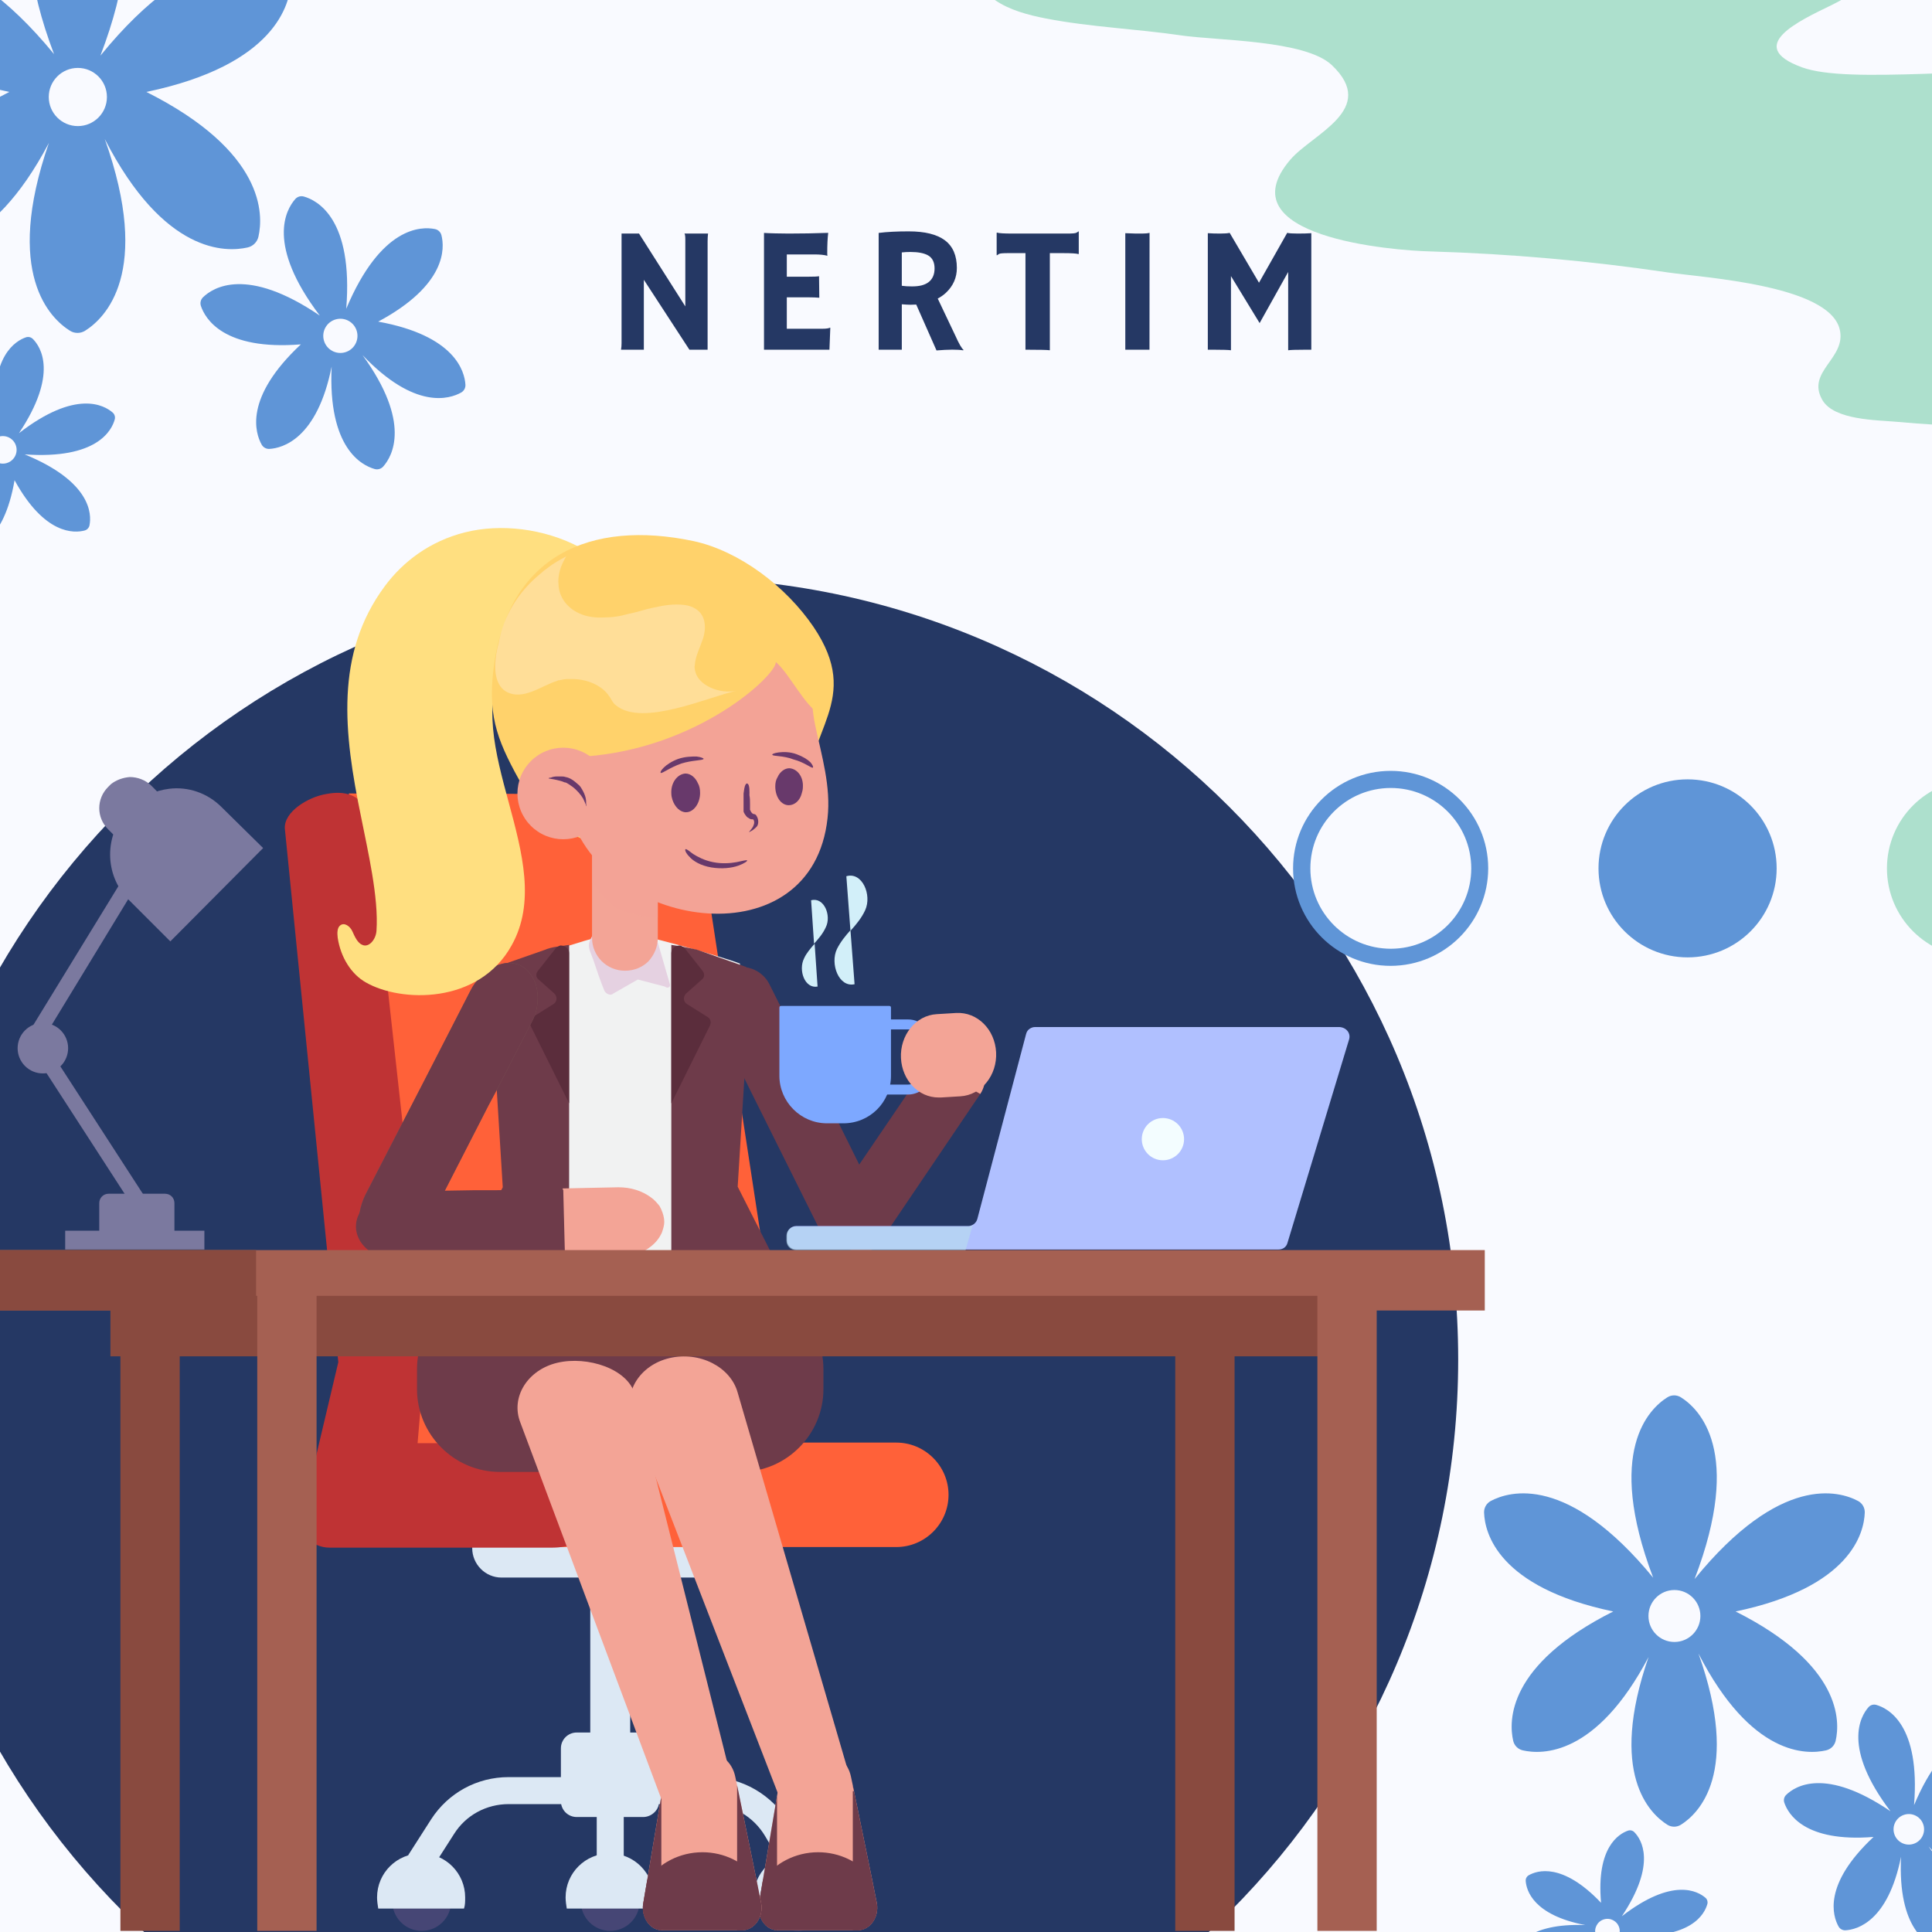
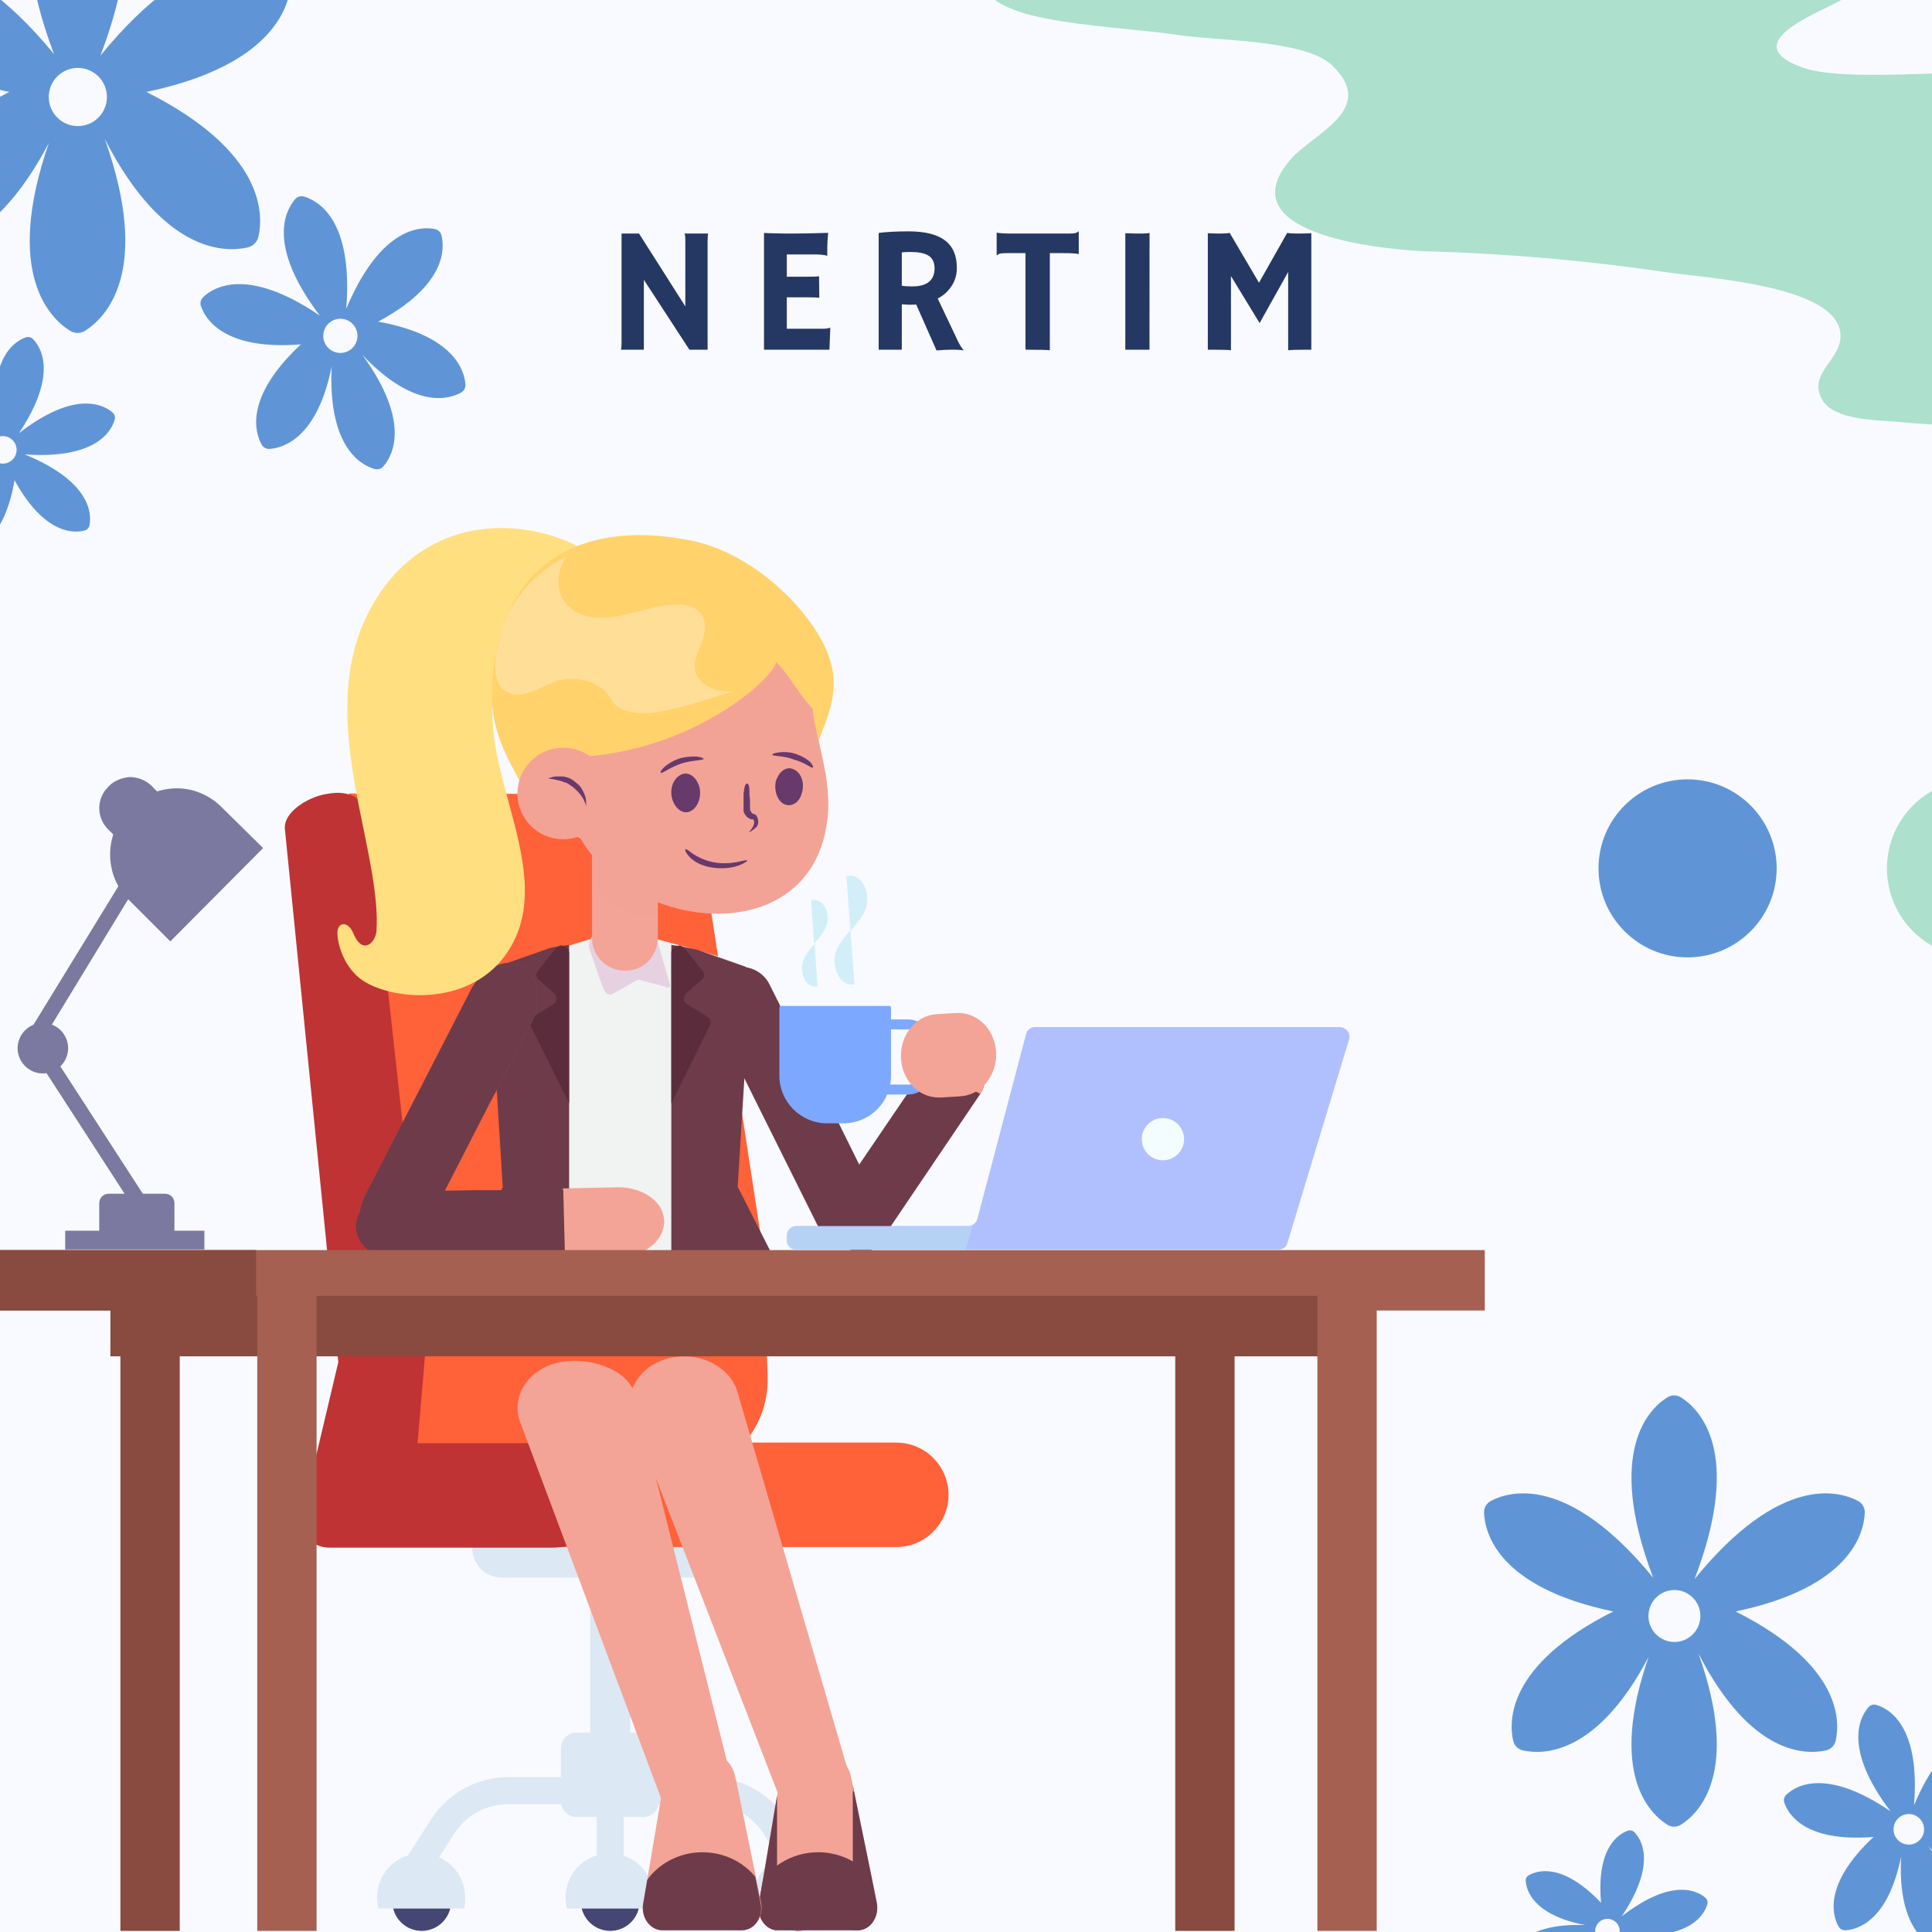
<svg xmlns="http://www.w3.org/2000/svg" width="1080" viewBox="0 0 810 810" height="1080" preserveAspectRatio="xMidYMid meet">
  <defs>
    <g />
    <clipPath id="43053e42a5">
-       <path d="M 0 242.25 L 611.352 242.25 L 611.352 810 L 0 810 Z M 0 242.25 " clip-rule="nonzero" />
-     </clipPath>
+       </clipPath>
    <clipPath id="da10d0a8d9">
      <path d="M 164 784 L 190 784 L 190 809.895 L 164 809.895 Z M 164 784 " clip-rule="nonzero" />
    </clipPath>
    <clipPath id="cfd8e65774">
      <path d="M 322 784 L 347 784 L 347 809.895 L 322 809.895 Z M 322 784 " clip-rule="nonzero" />
    </clipPath>
    <clipPath id="4d52016726">
      <path d="M 243 784 L 269 784 L 269 809.895 L 243 809.895 Z M 243 784 " clip-rule="nonzero" />
    </clipPath>
    <clipPath id="c8237ca276">
      <path d="M 318 734 L 368 734 L 368 809.895 L 318 809.895 Z M 318 734 " clip-rule="nonzero" />
    </clipPath>
    <clipPath id="2a83581175">
      <path d="M 317 776 L 368 776 L 368 809.895 L 317 809.895 Z M 317 776 " clip-rule="nonzero" />
    </clipPath>
    <clipPath id="00e48e330b">
      <path d="M 318 752 L 326 752 L 326 809.895 L 318 809.895 Z M 318 752 " clip-rule="nonzero" />
    </clipPath>
    <clipPath id="082502fe91">
      <path d="M 357 748 L 368 748 L 368 809.895 L 357 809.895 Z M 357 748 " clip-rule="nonzero" />
    </clipPath>
    <clipPath id="0bfcb8d19a">
      <path d="M 269 734 L 320 734 L 320 809.895 L 269 809.895 Z M 269 734 " clip-rule="nonzero" />
    </clipPath>
    <clipPath id="66f32c09f4">
      <path d="M 269 776 L 320 776 L 320 809.895 L 269 809.895 Z M 269 776 " clip-rule="nonzero" />
    </clipPath>
    <clipPath id="0d52234a70">
      <path d="M 269 752 L 278 752 L 278 809.895 L 269 809.895 Z M 269 752 " clip-rule="nonzero" />
    </clipPath>
    <clipPath id="cb4de362cf">
      <path d="M 309 748 L 320 748 L 320 809.895 L 309 809.895 Z M 309 748 " clip-rule="nonzero" />
    </clipPath>
    <clipPath id="b71ec45f8d">
      <path d="M 50 529 L 76 529 L 76 809.895 L 50 809.895 Z M 50 529 " clip-rule="nonzero" />
    </clipPath>
    <clipPath id="180e254218">
      <path d="M 492 529 L 518 529 L 518 809.895 L 492 809.895 Z M 492 529 " clip-rule="nonzero" />
    </clipPath>
    <clipPath id="d9afd499dc">
      <path d="M 0 524 L 622.5 524 L 622.5 550 L 0 550 Z M 0 524 " clip-rule="nonzero" />
    </clipPath>
    <clipPath id="c17800f600">
      <path d="M 552 529 L 578 529 L 578 809.895 L 552 809.895 Z M 552 529 " clip-rule="nonzero" />
    </clipPath>
    <clipPath id="ba3434ca13">
      <path d="M 107 529 L 133 529 L 133 809.895 L 107 809.895 Z M 107 529 " clip-rule="nonzero" />
    </clipPath>
    <clipPath id="102e5decc3">
      <path d="M 622.156 585 L 782 585 L 782 766 L 622.156 766 Z M 622.156 585 " clip-rule="nonzero" />
    </clipPath>
    <clipPath id="679f090626">
      <path d="M 84 82 L 195.203 82 L 195.203 197 L 84 197 Z M 84 82 " clip-rule="nonzero" />
    </clipPath>
    <clipPath id="36228aca7e">
-       <path d="M 542.129 323.191 L 624 323.191 L 624 404.941 L 542.129 404.941 Z M 542.129 323.191 " clip-rule="nonzero" />
-     </clipPath>
+       </clipPath>
  </defs>
  <rect x="-81" width="972" fill="#ffffff" y="-81" height="972" fill-opacity="1" />
  <rect x="-81" width="972" fill="#ffffff" y="-81" height="972" fill-opacity="1" />
  <rect x="-81" width="972" fill="#f9faff" y="-81" height="972" fill-opacity="1" />
  <g clip-path="url(#43053e42a5)">
    <path fill="#253864" d="M 283.602 242.25 C 102.59 242.25 -44.148 388.988 -44.148 570 C -44.148 751.012 102.59 897.75 283.602 897.75 C 464.613 897.75 611.352 751.012 611.352 570 C 611.352 388.988 464.613 242.25 283.602 242.25 " fill-opacity="1" fill-rule="nonzero" />
  </g>
  <path fill="#dce8f4" d="M 255.844 756.137 C 251.414 756.137 247.473 752.445 247.473 747.77 L 247.473 599.395 C 247.473 594.969 251.168 591.031 255.844 591.031 C 260.277 591.031 264.219 594.723 264.219 599.395 L 264.219 748.016 C 263.973 752.445 260.277 756.137 255.844 756.137 Z M 255.844 756.137 " fill-opacity="1" fill-rule="nonzero" />
  <path fill="#dce8f4" d="M 301.152 661.402 L 210.289 661.402 C 203.395 661.402 197.98 655.742 197.98 649.102 C 197.98 642.211 203.641 636.797 210.289 636.797 L 301.152 636.797 C 308.047 636.797 313.465 642.457 313.465 649.102 C 313.465 655.742 308.047 661.402 301.152 661.402 Z M 301.152 661.402 " fill-opacity="1" fill-rule="nonzero" />
  <path fill="#dce8f4" d="M 269.637 761.797 L 241.809 761.797 C 238.117 761.797 235.16 758.844 235.16 755.152 L 235.16 733.008 C 235.16 729.316 238.117 726.363 241.809 726.363 L 269.637 726.363 C 273.328 726.363 276.285 729.316 276.285 733.008 L 276.285 755.152 C 276.531 758.598 273.328 761.797 269.637 761.797 Z M 269.637 761.797 " fill-opacity="1" fill-rule="nonzero" />
  <g clip-path="url(#da10d0a8d9)">
    <path fill="#464675" d="M 189.113 797.227 C 189.113 798.035 189.035 798.836 188.879 799.629 C 188.719 800.422 188.484 801.188 188.176 801.938 C 187.867 802.684 187.488 803.391 187.039 804.062 C 186.59 804.734 186.078 805.355 185.508 805.926 C 184.938 806.5 184.312 807.008 183.641 807.457 C 182.969 807.906 182.262 808.285 181.512 808.594 C 180.766 808.902 179.996 809.137 179.203 809.293 C 178.41 809.453 177.609 809.531 176.801 809.531 C 175.992 809.531 175.191 809.453 174.398 809.293 C 173.605 809.137 172.836 808.902 172.09 808.594 C 171.344 808.285 170.633 807.906 169.961 807.457 C 169.289 807.008 168.668 806.5 168.098 805.926 C 167.523 805.355 167.016 804.734 166.566 804.062 C 166.117 803.391 165.734 802.684 165.426 801.938 C 165.117 801.188 164.883 800.422 164.727 799.629 C 164.57 798.836 164.488 798.035 164.488 797.227 C 164.488 796.418 164.57 795.621 164.727 794.828 C 164.883 794.035 165.117 793.266 165.426 792.52 C 165.734 791.773 166.117 791.062 166.566 790.391 C 167.016 789.723 167.523 789.098 168.098 788.527 C 168.668 787.957 169.289 787.445 169.961 786.996 C 170.633 786.551 171.344 786.172 172.09 785.859 C 172.836 785.551 173.605 785.32 174.398 785.16 C 175.191 785.004 175.992 784.926 176.801 784.926 C 177.609 784.926 178.41 785.004 179.203 785.16 C 179.996 785.32 180.766 785.551 181.512 785.859 C 182.262 786.172 182.969 786.551 183.641 786.996 C 184.312 787.445 184.938 787.957 185.508 788.527 C 186.078 789.098 186.59 789.723 187.039 790.391 C 187.488 791.062 187.867 791.773 188.176 792.52 C 188.484 793.266 188.719 794.035 188.879 794.828 C 189.035 795.621 189.113 796.418 189.113 797.227 Z M 189.113 797.227 " fill-opacity="1" fill-rule="nonzero" />
  </g>
  <path fill="#dce8f4" d="M 194.531 800.18 C 195.023 798.703 195.023 797.227 195.023 795.504 C 195.023 785.418 186.898 777.051 176.555 777.051 C 166.461 777.051 158.086 785.172 158.086 795.504 C 158.086 796.98 158.332 798.703 158.578 800.18 Z M 194.531 800.18 " fill-opacity="1" fill-rule="nonzero" />
  <g clip-path="url(#cfd8e65774)">
    <path fill="#464675" d="M 346.953 797.227 C 346.953 798.035 346.875 798.836 346.719 799.629 C 346.562 800.422 346.328 801.188 346.02 801.938 C 345.707 802.684 345.328 803.391 344.879 804.062 C 344.43 804.734 343.922 805.355 343.348 805.926 C 342.777 806.5 342.156 807.008 341.484 807.457 C 340.812 807.906 340.102 808.285 339.355 808.594 C 338.609 808.902 337.836 809.137 337.043 809.293 C 336.25 809.453 335.453 809.531 334.645 809.531 C 333.836 809.531 333.035 809.453 332.242 809.293 C 331.449 809.137 330.68 808.902 329.93 808.594 C 329.184 808.285 328.477 807.906 327.801 807.457 C 327.129 807.008 326.508 806.5 325.938 805.926 C 325.367 805.355 324.855 804.734 324.406 804.062 C 323.957 803.391 323.578 802.684 323.27 801.938 C 322.957 801.188 322.727 800.422 322.566 799.629 C 322.41 798.836 322.332 798.035 322.332 797.227 C 322.332 796.418 322.41 795.621 322.566 794.828 C 322.727 794.035 322.957 793.266 323.27 792.52 C 323.578 791.773 323.957 791.062 324.406 790.391 C 324.855 789.723 325.367 789.098 325.938 788.527 C 326.508 787.957 327.129 787.445 327.801 786.996 C 328.477 786.551 329.184 786.172 329.93 785.859 C 330.68 785.551 331.449 785.32 332.242 785.16 C 333.035 785.004 333.836 784.926 334.645 784.926 C 335.453 784.926 336.25 785.004 337.043 785.16 C 337.836 785.32 338.609 785.551 339.355 785.859 C 340.102 786.172 340.812 786.551 341.484 786.996 C 342.156 787.445 342.777 787.957 343.348 788.527 C 343.922 789.098 344.43 789.723 344.879 790.391 C 345.328 791.062 345.707 791.773 346.02 792.52 C 346.328 793.266 346.562 794.035 346.719 794.828 C 346.875 795.621 346.953 796.418 346.953 797.227 Z M 346.953 797.227 " fill-opacity="1" fill-rule="nonzero" />
  </g>
  <path fill="#dce8f4" d="M 352.371 800.18 C 352.863 798.703 352.863 797.227 352.863 795.504 C 352.863 785.418 344.738 777.051 334.398 777.051 C 324.301 777.051 315.93 785.172 315.93 795.504 C 315.93 796.98 316.176 798.703 316.422 800.18 Z M 352.371 800.18 " fill-opacity="1" fill-rule="nonzero" />
  <g clip-path="url(#4d52016726)">
    <path fill="#464675" d="M 268.156 797.227 C 268.156 798.035 268.078 798.836 267.922 799.629 C 267.762 800.422 267.531 801.188 267.219 801.938 C 266.91 802.684 266.531 803.391 266.082 804.062 C 265.633 804.734 265.125 805.355 264.551 805.926 C 263.98 806.5 263.359 807.008 262.688 807.457 C 262.012 807.906 261.305 808.285 260.559 808.594 C 259.809 808.902 259.039 809.137 258.246 809.293 C 257.453 809.453 256.652 809.531 255.844 809.531 C 255.035 809.531 254.238 809.453 253.445 809.293 C 252.652 809.137 251.879 808.902 251.133 808.594 C 250.387 808.285 249.676 807.906 249.004 807.457 C 248.332 807.008 247.711 806.5 247.141 805.926 C 246.566 805.355 246.059 804.734 245.609 804.062 C 245.16 803.391 244.781 802.684 244.469 801.938 C 244.16 801.188 243.926 800.422 243.77 799.629 C 243.613 798.836 243.535 798.035 243.535 797.227 C 243.535 796.418 243.613 795.621 243.77 794.828 C 243.926 794.035 244.16 793.266 244.469 792.52 C 244.781 791.773 245.16 791.062 245.609 790.391 C 246.059 789.723 246.566 789.098 247.141 788.527 C 247.711 787.957 248.332 787.445 249.004 786.996 C 249.676 786.551 250.387 786.172 251.133 785.859 C 251.879 785.551 252.652 785.32 253.445 785.16 C 254.238 785.004 255.035 784.926 255.844 784.926 C 256.652 784.926 257.453 785.004 258.246 785.16 C 259.039 785.32 259.809 785.551 260.559 785.859 C 261.305 786.172 262.012 786.551 262.688 786.996 C 263.359 787.445 263.98 787.957 264.551 788.527 C 265.125 789.098 265.633 789.723 266.082 790.391 C 266.531 791.062 266.91 791.773 267.219 792.52 C 267.531 793.266 267.762 794.035 267.922 794.828 C 268.078 795.621 268.156 796.418 268.156 797.227 Z M 268.156 797.227 " fill-opacity="1" fill-rule="nonzero" />
  </g>
  <path fill="#dce8f4" d="M 273.574 800.18 C 274.066 798.703 274.066 797.227 274.066 795.504 C 274.066 785.418 265.941 777.051 255.598 777.051 C 245.504 777.051 237.133 785.172 237.133 795.504 C 237.133 796.98 237.379 798.703 237.625 800.18 Z M 273.574 800.18 " fill-opacity="1" fill-rule="nonzero" />
  <path fill="#dce8f4" d="M 330.703 786.648 L 320.852 769.914 C 315.93 761.551 307.062 756.383 297.461 756.383 L 213.246 756.383 C 203.887 756.383 195.27 761.059 190.344 768.93 L 180.742 783.941 L 171.137 777.789 L 180.742 762.781 C 187.883 751.707 199.949 745.062 213.246 745.062 L 297.461 745.062 C 311.004 745.062 323.809 752.445 330.703 764.254 L 340.555 780.988 Z M 330.703 786.648 " fill-opacity="1" fill-rule="nonzero" />
  <path fill="#dce8f4" d="M 250.184 750.723 L 261.508 750.723 L 261.508 785.664 L 250.184 785.664 Z M 250.184 750.723 " fill-opacity="1" fill-rule="nonzero" />
  <path fill="#ff6139" d="M 146.27 332.668 L 255.598 332.914 C 275.297 332.914 292.043 346.938 295.738 366.379 L 319.375 520.902 C 319.867 522.871 319.867 524.84 320.113 527.055 L 321.84 577.004 C 322.578 599.887 304.602 618.836 281.699 619.328 L 164.488 621.789 L 146.023 339.559 Z M 146.27 332.668 " fill-opacity="1" fill-rule="nonzero" />
  <path fill="#ff6139" d="M 375.766 648.609 L 208.566 648.609 L 208.566 604.809 L 375.766 604.809 C 387.832 604.809 397.68 614.652 397.68 626.707 C 397.68 638.766 387.832 648.609 375.766 648.609 Z M 375.766 648.609 " fill-opacity="1" fill-rule="nonzero" />
  <path fill="#bf3334" d="M 119.426 347.43 L 141.836 571.098 L 126.57 635.566 C 124.844 642.457 130.508 648.855 138.141 648.855 L 231.715 648.855 C 245.012 648.855 255.598 639.012 255.598 626.953 C 255.598 614.898 245.012 605.055 231.715 605.055 L 175.078 605.055 L 178.773 561.258 L 154.887 344.973 C 152.918 330.207 140.605 332.176 136.664 332.914 C 129.277 334.145 118.934 340.297 119.426 347.43 Z M 119.426 347.43 " fill-opacity="1" fill-rule="nonzero" />
  <g clip-path="url(#c8237ca276)">
    <path fill="#f3a496" d="M 359.512 809.285 L 326.27 809.285 C 326.023 809.285 326.023 809.285 325.777 809.285 C 320.852 809.039 317.406 803.871 318.145 798.211 L 319.867 788.125 L 325.777 752.938 L 327.008 746.047 C 327.996 740.141 332.426 735.711 337.844 735.223 L 344.738 734.73 C 350.402 734.484 355.574 738.664 356.805 745.062 L 357.543 748.508 L 365.422 786.895 L 367.641 797.965 C 368.625 803.625 364.93 809.285 359.512 809.285 Z M 359.512 809.285 " fill-opacity="1" fill-rule="nonzero" />
  </g>
  <g clip-path="url(#2a83581175)">
    <path fill="#6e3b4a" d="M 359.512 809.285 L 326.27 809.285 C 321.102 809.285 317.16 803.871 318.145 798.211 L 319.867 788.125 C 324.793 781.234 333.41 776.559 343.016 776.559 C 352.125 776.559 360.254 780.742 365.176 786.895 L 367.395 797.965 C 368.625 803.625 364.93 809.285 359.512 809.285 Z M 359.512 809.285 " fill-opacity="1" fill-rule="nonzero" />
  </g>
  <g clip-path="url(#00e48e330b)">
    <path fill="#6e3b4a" d="M 325.777 752.938 L 325.777 809.285 C 320.852 809.039 317.406 803.871 318.145 798.211 L 319.867 788.125 Z M 325.777 752.938 " fill-opacity="1" fill-rule="nonzero" />
  </g>
  <g clip-path="url(#082502fe91)">
    <path fill="#6e3b4a" d="M 359.512 809.285 L 357.543 809.285 L 357.543 748.508 L 365.422 786.895 L 367.641 797.965 C 368.625 803.625 364.93 809.285 359.512 809.285 Z M 359.512 809.285 " fill-opacity="1" fill-rule="nonzero" />
  </g>
  <g clip-path="url(#0bfcb8d19a)">
    <path fill="#f3a496" d="M 311.004 809.285 L 277.762 809.285 C 277.516 809.285 277.516 809.285 277.27 809.285 C 272.344 809.039 268.895 803.871 269.637 798.211 L 271.359 788.125 L 277.27 752.938 L 278.5 746.047 C 279.484 740.141 283.918 735.711 289.336 735.223 L 296.23 734.73 C 301.895 734.484 307.062 738.664 308.297 745.062 L 309.035 748.508 L 316.914 786.895 L 319.129 797.965 C 320.113 803.625 316.422 809.285 311.004 809.285 Z M 311.004 809.285 " fill-opacity="1" fill-rule="nonzero" />
  </g>
  <g clip-path="url(#66f32c09f4)">
    <path fill="#6e3b4a" d="M 311.004 809.285 L 277.762 809.285 C 272.59 809.285 268.648 803.871 269.637 798.211 L 271.359 788.125 C 276.285 781.234 284.902 776.559 294.504 776.559 C 303.617 776.559 311.742 780.742 316.668 786.895 L 318.883 797.965 C 320.113 803.625 316.422 809.285 311.004 809.285 Z M 311.004 809.285 " fill-opacity="1" fill-rule="nonzero" />
  </g>
  <g clip-path="url(#0d52234a70)">
-     <path fill="#6e3b4a" d="M 277.27 752.938 L 277.27 809.285 C 272.344 809.039 268.895 803.871 269.637 798.211 L 271.359 788.125 Z M 277.27 752.938 " fill-opacity="1" fill-rule="nonzero" />
-   </g>
+     </g>
  <g clip-path="url(#cb4de362cf)">
-     <path fill="#6e3b4a" d="M 311.004 809.285 L 309.035 809.285 L 309.035 748.508 L 316.914 786.895 L 319.129 797.965 C 320.113 803.625 316.422 809.285 311.004 809.285 Z M 311.004 809.285 " fill-opacity="1" fill-rule="nonzero" />
-   </g>
+     </g>
  <path fill="#7b799f" d="M 61.809 512.293 L 12.312 435.766 L 12.805 435.027 L 60.328 357.52 L 63.039 359.242 L 16.004 435.766 L 64.516 510.57 Z M 61.809 512.293 " fill-opacity="1" fill-rule="nonzero" />
  <path fill="#7b799f" d="M 61.312 514.504 L 10.344 435.766 L 11.328 434.043 L 59.59 355.305 L 65.008 358.504 L 17.977 435.766 L 66.73 511.062 Z M 14.281 435.766 L 62.301 510.078 L 14.281 435.766 L 15.02 434.289 Z M 14.281 435.766 " fill-opacity="1" fill-rule="nonzero" />
  <path fill="#7b799f" d="M 79.535 359.242 C 79.043 359.98 78.551 360.965 77.812 361.457 L 77.32 361.949 C 72.395 366.871 64.516 366.871 59.59 361.949 L 45.309 347.676 C 40.383 342.758 40.383 334.883 45.309 329.961 L 45.801 329.469 C 46.047 329.223 46.293 328.977 46.539 328.73 C 48.758 327.008 51.465 326.023 54.418 325.777 C 57.621 325.777 61.066 327.008 63.531 329.469 L 77.812 343.988 C 79.781 345.957 80.766 348.168 81.262 350.629 C 81.754 353.582 81.262 356.535 79.535 359.242 Z M 79.535 359.242 " fill-opacity="1" fill-rule="nonzero" />
  <path fill="#7b799f" d="M 110.316 355.551 L 71.41 394.676 L 53.926 377.203 C 43.586 366.871 43.586 349.645 53.926 339.312 L 54.91 338.328 C 59.344 333.898 65.008 331.438 70.918 330.699 C 78.797 329.715 86.922 332.422 92.832 338.328 Z M 110.316 355.551 " fill-opacity="1" fill-rule="nonzero" />
  <path fill="#7b799f" d="M 73.133 517.703 L 41.613 517.703 L 41.613 504.418 C 41.613 502.203 43.34 500.48 45.555 500.48 L 69.195 500.48 C 71.41 500.48 73.133 502.203 73.133 504.418 Z M 73.133 517.703 " fill-opacity="1" fill-rule="nonzero" />
  <path fill="#7b799f" d="M 27.332 515.98 L 85.691 515.98 L 85.691 523.855 L 27.332 523.855 Z M 27.332 515.98 " fill-opacity="1" fill-rule="nonzero" />
  <path fill="#7b799f" d="M 28.562 439.457 C 28.562 440.152 28.496 440.84 28.359 441.523 C 28.227 442.203 28.023 442.863 27.758 443.508 C 27.492 444.148 27.164 444.758 26.781 445.336 C 26.395 445.914 25.953 446.449 25.461 446.938 C 24.973 447.43 24.438 447.867 23.859 448.254 C 23.281 448.641 22.672 448.969 22.027 449.234 C 21.387 449.5 20.723 449.699 20.043 449.836 C 19.359 449.969 18.672 450.039 17.977 450.039 C 17.281 450.039 16.594 449.969 15.91 449.836 C 15.227 449.699 14.566 449.5 13.922 449.234 C 13.281 448.969 12.672 448.641 12.094 448.254 C 11.516 447.867 10.98 447.43 10.488 446.938 C 9.996 446.449 9.559 445.914 9.172 445.336 C 8.785 444.758 8.461 444.148 8.191 443.508 C 7.926 442.863 7.727 442.203 7.59 441.523 C 7.457 440.84 7.387 440.152 7.387 439.457 C 7.387 438.762 7.457 438.074 7.59 437.395 C 7.727 436.711 7.926 436.051 8.191 435.41 C 8.461 434.766 8.785 434.156 9.172 433.578 C 9.559 433 9.996 432.469 10.488 431.977 C 10.98 431.484 11.516 431.047 12.094 430.66 C 12.672 430.273 13.281 429.949 13.922 429.684 C 14.566 429.418 15.227 429.215 15.91 429.082 C 16.594 428.945 17.281 428.879 17.977 428.879 C 18.672 428.879 19.359 428.945 20.043 429.082 C 20.723 429.215 21.387 429.418 22.027 429.684 C 22.672 429.949 23.281 430.273 23.859 430.66 C 24.438 431.047 24.973 431.484 25.461 431.977 C 25.953 432.469 26.395 433 26.781 433.578 C 27.164 434.156 27.492 434.766 27.758 435.41 C 28.023 436.051 28.227 436.711 28.359 437.395 C 28.496 438.074 28.562 438.762 28.562 439.457 Z M 28.562 439.457 " fill-opacity="1" fill-rule="nonzero" />
  <path fill="#d2eff9" d="M 358.281 412.637 L 356.559 390 C 354.344 392.461 352.371 394.922 350.895 397.875 C 347.941 404.023 351.633 414.113 358.281 412.637 Z M 358.281 412.637 " fill-opacity="1" fill-rule="nonzero" />
  <path fill="#d2eff9" d="M 354.836 367.363 L 356.559 390.246 C 359.02 387.539 361.238 384.832 362.715 381.633 C 365.668 375.234 361.484 365.395 354.836 367.363 Z M 354.836 367.363 " fill-opacity="1" fill-rule="nonzero" />
  <path fill="#d2eff9" d="M 342.77 413.621 L 341.539 395.66 C 339.812 397.629 338.09 399.598 337.105 401.809 C 334.645 406.73 337.352 414.605 342.77 413.621 Z M 342.77 413.621 " fill-opacity="1" fill-rule="nonzero" />
  <path fill="#d2eff9" d="M 340.059 377.449 L 341.293 395.66 C 343.262 393.445 344.984 391.477 346.215 388.77 C 348.68 383.848 345.477 375.973 340.059 377.449 Z M 340.059 377.449 " fill-opacity="1" fill-rule="nonzero" />
  <path fill="#6e3b4a" d="M 410.977 458.648 L 368.871 520.902 C 365.422 526.07 358.773 526.562 354.098 522.379 L 352.125 520.41 C 347.449 516.227 346.461 508.602 349.91 503.434 L 389.062 445.855 L 392.262 441.18 C 395.711 436.012 402.359 435.52 407.039 439.703 L 409.008 441.672 C 413.441 445.855 414.426 453.484 410.977 458.648 Z M 410.977 458.648 " fill-opacity="1" fill-rule="nonzero" />
  <path fill="#f3a496" d="M 410.977 458.648 L 388.816 445.855 L 392.016 441.18 C 395.465 436.012 402.113 435.52 406.793 439.703 L 408.762 441.672 C 413.441 445.855 414.426 453.484 410.977 458.648 Z M 410.977 458.648 " fill-opacity="1" fill-rule="nonzero" />
  <path fill="#6e3b4a" d="M 361.977 521.395 L 361.484 521.641 C 355.082 524.84 346.957 522.133 343.754 515.734 L 317.406 462.832 L 298.445 424.695 C 295.246 418.051 297.953 410.176 304.355 406.977 L 304.848 406.73 C 311.496 403.531 319.375 406.238 322.578 412.637 L 342.523 452.5 L 367.887 503.68 C 371.086 510.078 368.379 518.195 361.977 521.395 Z M 361.977 521.395 " fill-opacity="1" fill-rule="nonzero" />
  <path fill="#f1f2f2" d="M 308.297 418.543 C 308.789 412.391 314.699 414.852 309.281 412.391 L 310.266 404.023 C 305.34 401.809 265.695 390.492 260.277 390.738 C 254.859 390.738 220.879 402.055 215.953 404.023 L 220.633 404.27 C 214.969 406.73 211.77 412.391 212.262 418.543 L 221.617 525.332 L 260.523 524.594 L 299.43 525.332 Z M 308.297 418.543 " fill-opacity="1" fill-rule="nonzero" />
  <path fill="#7da8ff" d="M 380.691 458.895 L 365.914 458.895 C 360.254 458.895 355.82 454.223 355.82 448.809 L 355.82 437.488 C 355.82 431.828 360.5 427.402 365.914 427.402 L 380.691 427.402 C 386.355 427.402 390.785 432.074 390.785 437.488 L 390.785 448.809 C 390.785 454.469 386.109 458.895 380.691 458.895 Z M 365.914 431.582 C 362.715 431.582 360.008 434.289 360.008 437.488 L 360.008 448.809 C 360.008 452.008 362.715 454.715 365.914 454.715 L 380.691 454.715 C 383.891 454.715 386.602 452.008 386.602 448.809 L 386.602 437.488 C 386.602 434.289 383.891 431.582 380.691 431.582 Z M 365.914 431.582 " fill-opacity="1" fill-rule="nonzero" />
  <path fill="#7da8ff" d="M 353.605 470.953 L 346.707 470.953 C 335.629 470.953 326.762 461.848 326.762 451.023 L 326.762 422.48 C 326.762 421.988 327.008 421.742 327.5 421.742 L 372.809 421.742 C 373.305 421.742 373.551 421.988 373.551 422.48 L 373.551 451.023 C 373.551 462.094 364.684 470.953 353.605 470.953 Z M 353.605 470.953 " fill-opacity="1" fill-rule="nonzero" />
  <path fill="#f3a496" d="M 393.496 460.125 C 385.121 460.125 378.227 452.992 377.734 443.641 C 377.242 434.043 383.891 425.68 392.758 425.188 L 400.883 424.695 C 409.746 424.203 417.133 431.582 417.625 441.18 C 418.117 450.777 411.469 459.141 402.605 459.633 L 394.48 460.125 C 393.988 460.125 393.742 460.125 393.496 460.125 Z M 393.496 460.125 " fill-opacity="1" fill-rule="nonzero" />
-   <path fill="#6e3b4a" d="M 310.512 617.113 L 209.551 617.113 C 190.344 617.113 174.832 601.363 174.832 582.418 L 174.832 574.051 C 174.832 554.859 190.59 539.359 209.551 539.359 L 310.512 539.359 C 329.719 539.359 345.23 555.105 345.23 574.051 L 345.23 582.418 C 345.23 601.363 329.719 617.113 310.512 617.113 Z M 310.512 617.113 " fill-opacity="1" fill-rule="nonzero" />
  <path fill="#6e3b4a" d="M 238.609 396.152 L 238.609 527.793 C 238.609 553.137 219.895 561.012 196.746 561.012 L 194.039 561.012 L 181.234 553.875 L 210.785 497.773 L 205.367 409.93 C 205.121 407.715 206.598 405.746 208.32 405.254 L 228.02 398.367 C 229.742 397.629 231.715 397.137 233.438 396.891 C 235.16 396.645 236.887 396.398 238.609 396.152 Z M 238.609 396.152 " fill-opacity="1" fill-rule="nonzero" />
  <path fill="#5b2d3c" d="M 238.609 399.598 L 238.609 462.586 L 222.355 429.859 C 221.863 428.633 222.109 427.156 223.34 426.418 L 231.961 421.004 C 233.684 420.02 233.684 417.805 232.453 416.574 L 225.805 410.668 C 224.574 409.684 224.574 408.207 225.559 406.977 L 232.945 397.629 C 233.438 397.137 234.176 396.645 234.914 396.398 C 236.887 396.398 238.609 397.629 238.609 399.598 Z M 238.609 399.598 " fill-opacity="1" fill-rule="nonzero" />
  <path fill="#6e3b4a" d="M 281.453 396.152 L 281.453 527.793 C 281.453 553.137 300.168 561.012 323.316 561.012 L 326.023 561.012 L 338.828 555.844 L 309.281 497.527 L 314.699 409.684 C 314.945 407.469 313.711 405.5 311.742 405.008 L 292.043 398.121 C 288.594 397.383 285.148 396.645 281.453 396.152 Z M 281.453 396.152 " fill-opacity="1" fill-rule="nonzero" />
  <path fill="#5b2d3c" d="M 281.453 399.598 L 281.453 462.586 L 297.707 429.859 C 298.199 428.633 297.953 427.156 296.723 426.418 L 288.102 421.004 C 286.379 420.02 286.379 417.805 287.609 416.574 L 294.258 410.668 C 295.492 409.684 295.492 408.207 294.504 406.977 L 287.117 397.629 C 286.625 397.137 285.887 396.645 285.148 396.398 C 283.18 396.398 281.453 397.629 281.453 399.598 Z M 281.453 399.598 " fill-opacity="1" fill-rule="nonzero" />
  <path fill="#f3a496" d="M 282.441 756.137 C 285.148 755.152 287.855 754.414 290.566 753.43 C 295.738 750.723 301.398 749 307.062 747.523 L 266.188 584.633 C 263.234 573.805 246.242 568.395 233.684 571.344 C 221.125 574.297 213.984 585.863 218.172 596.445 L 278.992 758.844 C 279.73 757.859 280.961 756.629 282.441 756.137 Z M 282.441 756.137 " fill-opacity="1" fill-rule="nonzero" />
  <path fill="#f3a496" d="M 328.488 752.445 C 338.582 751.215 347.695 750.477 358.035 750.969 L 309.281 583.895 C 306.324 573.066 293.273 566.426 280.715 569.375 C 268.156 572.328 261.016 583.895 265.203 594.477 L 326.27 752.199 C 326.516 752.445 327.996 752.691 328.488 752.445 Z M 328.488 752.445 " fill-opacity="1" fill-rule="nonzero" />
  <path fill="#7d5c56" d="M 225.312 420.758 C 225.066 423.711 224.082 426.418 222.602 429.125 L 208.812 455.945 L 204.875 463.324 L 183.941 504.172 L 178.527 514.75 C 176.309 519.18 172.617 522.871 168.676 524.594 C 166.953 525.332 165.227 525.824 163.75 526.07 C 161.289 526.316 159.074 525.824 157.102 524.84 C 153.656 523.117 151.438 519.672 150.699 514.996 C 149.961 510.57 150.945 505.648 153.164 500.973 L 177.785 453.238 L 182.465 444.133 L 197.238 415.344 C 199.457 410.914 203.148 407.223 207.09 405.254 C 208.812 404.516 210.289 404.023 212.016 403.777 C 214.477 403.531 216.691 404.023 218.664 405.008 C 223.586 407.961 226.051 413.867 225.312 420.758 Z M 225.312 420.758 " fill-opacity="1" fill-rule="nonzero" />
  <path fill="#6e3b4a" d="M 225.312 420.758 C 225.066 423.711 224.082 426.418 222.602 429.125 L 208.812 455.945 L 204.875 463.324 L 183.941 504.172 L 178.527 514.75 C 176.309 519.18 172.617 522.871 168.676 524.594 C 166.953 525.332 165.227 525.824 163.75 526.07 C 161.289 526.316 159.074 525.824 157.102 524.84 C 153.656 523.117 151.438 519.672 150.699 514.996 C 149.961 510.57 150.945 505.648 153.164 500.973 L 177.785 453.238 L 182.465 444.133 L 197.238 415.344 C 199.457 410.914 203.148 407.223 207.09 405.254 C 208.812 404.516 210.289 404.023 212.016 403.777 C 214.477 403.531 216.691 404.023 218.664 405.008 C 223.586 407.961 226.051 413.867 225.312 420.758 Z M 225.312 420.758 " fill-opacity="1" fill-rule="nonzero" />
  <path fill="#f3a496" d="M 259.293 527.055 C 264.465 527.055 269.141 525.578 272.836 522.625 C 275.051 520.902 276.531 518.934 277.516 516.719 C 278.008 515.242 278.5 513.766 278.5 512.293 C 278.5 510.57 278.008 508.848 277.27 507.125 C 277.023 506.633 276.777 506.141 276.531 505.648 C 275.543 504.418 274.312 502.941 272.836 501.957 C 269.141 499.25 264.465 497.773 259.293 497.773 L 247.227 498.02 L 235.898 498.266 L 236.637 527.055 Z M 259.293 527.055 " fill-opacity="1" fill-rule="nonzero" />
  <path fill="#6e3b4a" d="M 159.812 501.219 C 153.41 503.68 149.223 508.602 149.223 514.258 C 149.223 516.473 149.961 518.688 151.191 520.656 C 152.176 522.133 153.41 523.363 154.641 524.348 C 158.332 527.055 163.012 528.531 168.184 528.531 L 200.688 528.039 L 201.426 528.039 L 211.031 527.793 L 236.887 527.547 L 236.145 498.758 L 207.09 499.004 L 198.719 499.004 L 168.43 499.496 C 165.477 499.496 162.52 499.988 159.812 501.219 Z M 159.812 501.219 " fill-opacity="1" fill-rule="nonzero" />
  <g clip-path="url(#b71ec45f8d)">
    <path fill="#894a3f" d="M 50.48 529.762 L 75.352 529.762 L 75.352 809.531 L 50.48 809.531 Z M 50.48 529.762 " fill-opacity="1" fill-rule="nonzero" />
  </g>
  <g clip-path="url(#180e254218)">
    <path fill="#894a3f" d="M 492.73 529.762 L 517.602 529.762 L 517.602 809.531 L 492.73 809.531 Z M 492.73 529.762 " fill-opacity="1" fill-rule="nonzero" />
  </g>
  <g clip-path="url(#d9afd499dc)">
    <path fill="#a56052" d="M 0 524.102 L 622.5 524.102 L 622.5 549.445 L 0 549.445 Z M 0 524.102 " fill-opacity="1" fill-rule="nonzero" />
  </g>
  <path fill="#894a3f" d="M 46.293 543.293 L 568.574 543.293 L 568.574 568.641 L 46.293 568.641 Z M 46.293 543.293 " fill-opacity="1" fill-rule="nonzero" />
  <g clip-path="url(#c17800f600)">
    <path fill="#a56052" d="M 552.32 529.762 L 577.191 529.762 L 577.191 809.531 L 552.32 809.531 Z M 552.32 529.762 " fill-opacity="1" fill-rule="nonzero" />
  </g>
  <g clip-path="url(#ba3434ca13)">
    <path fill="#a56052" d="M 107.855 529.762 L 132.723 529.762 L 132.723 809.531 L 107.855 809.531 Z M 107.855 529.762 " fill-opacity="1" fill-rule="nonzero" />
  </g>
  <path fill="#894a3f" d="M 0 524.102 L 107.363 524.102 L 107.363 549.445 L 0 549.445 Z M 0 524.102 " fill-opacity="1" fill-rule="nonzero" />
  <path fill="#b0c0ff" d="M 565.617 435.766 L 539.762 521.148 C 539.27 522.871 537.793 523.855 536.07 523.855 L 333.902 523.855 C 331.688 523.855 329.965 522.133 329.965 519.918 L 329.965 517.949 C 329.965 515.734 331.688 514.012 333.902 514.012 L 406.055 514.012 C 406.793 514.012 407.285 513.766 407.777 513.52 C 408.762 513.031 409.5 512.047 409.746 511.062 L 421.812 465.293 L 430.184 433.551 C 430.43 432.566 430.922 431.828 431.664 431.336 C 432.402 430.844 433.141 430.598 433.879 430.598 L 561.68 430.598 C 564.633 430.844 566.355 433.305 565.617 435.766 Z M 565.617 435.766 " fill-opacity="1" fill-rule="nonzero" />
  <path fill="#f3fdff" d="M 496.426 477.598 C 496.426 478.18 496.367 478.754 496.254 479.324 C 496.141 479.895 495.973 480.449 495.75 480.988 C 495.527 481.523 495.254 482.035 494.93 482.52 C 494.605 483 494.238 483.449 493.828 483.859 C 493.414 484.273 492.969 484.641 492.484 484.961 C 492 485.285 491.488 485.559 490.953 485.781 C 490.414 486.004 489.859 486.172 489.289 486.285 C 488.719 486.398 488.141 486.453 487.559 486.453 C 486.977 486.453 486.402 486.398 485.828 486.285 C 485.258 486.172 484.703 486.004 484.168 485.781 C 483.629 485.559 483.117 485.285 482.633 484.961 C 482.148 484.641 481.703 484.273 481.289 483.859 C 480.879 483.449 480.512 483 480.188 482.52 C 479.863 482.035 479.594 481.523 479.371 480.988 C 479.148 480.449 478.977 479.895 478.863 479.324 C 478.75 478.754 478.695 478.18 478.695 477.598 C 478.695 477.016 478.75 476.438 478.863 475.867 C 478.977 475.297 479.148 474.746 479.371 474.207 C 479.594 473.668 479.863 473.16 480.188 472.676 C 480.512 472.191 480.879 471.746 481.289 471.332 C 481.703 470.922 482.148 470.555 482.633 470.23 C 483.117 469.91 483.629 469.637 484.168 469.414 C 484.703 469.191 485.258 469.023 485.828 468.91 C 486.402 468.797 486.977 468.738 487.559 468.738 C 488.141 468.738 488.719 468.797 489.289 468.91 C 489.859 469.023 490.414 469.191 490.953 469.414 C 491.488 469.637 492 469.91 492.484 470.23 C 492.969 470.555 493.414 470.922 493.828 471.332 C 494.238 471.746 494.605 472.191 494.93 472.676 C 495.254 473.16 495.527 473.668 495.75 474.207 C 495.973 474.746 496.141 475.297 496.254 475.867 C 496.367 476.438 496.426 477.016 496.426 477.598 Z M 496.426 477.598 " fill-opacity="1" fill-rule="nonzero" />
  <path fill="#b8dded" d="M 406.055 514.258 C 406.793 514.258 407.285 514.012 407.777 513.766 L 404.82 524.102 L 333.656 524.102 C 331.441 524.102 329.719 522.379 329.719 520.164 L 329.719 518.195 C 329.719 515.98 331.441 514.258 333.656 514.258 Z M 406.055 514.258 " fill-opacity="0.62" fill-rule="nonzero" />
  <path fill="#ffdf80" d="M 151.438 342.758 C 144.051 307.078 140.359 274.105 161.289 245.809 C 168.922 235.473 180.25 226.863 195.023 223.172 C 209.797 219.48 228.02 221.449 243.289 229.57 C 248.211 232.277 282.195 268.445 265.449 268.691 C 261.754 268.691 258.801 265.738 255.844 263.277 C 241.562 252.699 221.125 259.836 211.77 276.812 C 192.07 312.492 234.668 360.473 214.477 396.398 C 200.688 421.25 167.938 420.266 153.41 411.898 C 147.254 408.453 142.82 401.32 141.59 393.199 C 141.344 391.23 141.344 389.016 142.574 388.031 C 144.297 386.555 146.762 388.277 147.746 390.492 C 148.73 392.707 149.961 395.414 151.93 396.152 C 154.641 397.383 157.594 393.938 157.84 390.246 C 158.824 376.219 154.148 356.535 151.438 342.758 Z M 151.438 342.758 " fill-opacity="1" fill-rule="nonzero" />
  <path fill="#e5d1e1" d="M 280.715 412.145 L 275.793 395.168 C 275.793 395.168 275.543 395.168 275.543 395.168 C 275.297 393.199 274.312 391.723 273.082 390.246 C 272.836 390 272.344 389.508 272.098 389.262 C 269.391 387.047 265.695 385.57 261.508 385.57 C 257.57 385.57 253.875 386.801 251.168 389.016 C 249.441 390.492 247.473 393.199 246.98 395.414 C 246.488 397.629 247.965 400.09 248.703 402.301 C 250.184 406.73 251.66 411.16 253.383 415.344 C 254.121 416.82 256.09 417.559 257.078 416.574 L 267.418 410.668 L 278.746 413.621 C 279.977 414.605 281.453 413.867 280.715 412.145 Z M 280.715 412.145 " fill-opacity="1" fill-rule="nonzero" />
  <path fill="#f3a496" d="M 275.793 365.148 L 275.793 393.199 C 275.793 396.891 274.312 400.336 271.852 403.039 C 269.391 405.5 265.941 406.977 262 406.977 C 254.367 406.977 248.211 400.828 248.211 393.199 L 248.211 353.336 Z M 275.793 365.148 " fill-opacity="1" fill-rule="nonzero" />
  <path fill="#f3a396" d="M 275.793 365.148 L 275.793 384.586 C 270.621 384.586 263.727 383.109 260.031 381.387 C 255.844 379.664 252.398 375.48 248.211 369.824 L 248.211 353.09 Z M 275.793 365.148 " fill-opacity="0.4" fill-rule="nonzero" />
  <path fill="#ffd26b" d="M 337.598 334.145 C 337.598 334.883 337.598 335.867 337.598 336.605 C 337.598 305.848 361.977 293.789 341.047 262.785 C 329.473 245.809 310.02 231.047 290.812 226.863 C 247.719 217.758 212.508 232.77 206.844 280.996 C 204.383 301.664 209.305 312 219.156 329.715 C 226.051 342.02 238.609 350.137 252.152 355.305 C 265.941 360.719 277.023 374.742 291.551 375.48 C 303.863 375.973 315.684 377.695 327.5 372.531 C 341.293 366.625 340.801 348.66 337.598 334.145 Z M 337.598 334.145 " fill-opacity="1" fill-rule="nonzero" />
  <path fill="#f3a396" d="M 346.953 343.004 C 340.555 402.301 255.598 390.246 239.594 343.004 C 235.406 345.711 239.102 354.074 237.379 348.66 C 235.652 343.742 236.887 339.312 236.637 334.145 C 236.637 329.961 235.898 326.023 236.145 321.84 C 236.391 311.508 237.133 300.926 241.07 291.574 C 245.258 281.734 252.398 274.352 260.523 268.938 C 268.402 263.77 277.27 260.574 285.887 257.621 C 300.66 252.453 322.578 246.055 334.398 263.031 C 341.047 272.875 339.074 292.066 341.785 304.125 C 344.492 316.922 348.434 329.715 346.953 343.004 Z M 346.953 343.004 " fill-opacity="1" fill-rule="nonzero" />
  <path fill="#ffd26b" d="M 341.785 266.723 C 338.828 259.098 331.688 253.438 328.242 250.484 C 316.914 240.148 288.594 232.277 273.574 232.77 C 256.832 233.016 240.824 235.227 227.035 244.824 C 214.969 253.438 212.754 278.781 212.262 293.051 C 211.77 305.355 227.773 318.395 245.258 317.168 C 293.027 313.723 325.531 282.965 325.285 277.551 C 331.441 282.965 337.352 296.25 344.492 299.941 C 344.246 298.957 347.941 282.719 341.785 266.723 Z M 341.785 266.723 " fill-opacity="1" fill-rule="nonzero" />
  <path fill="#f3a396" d="M 255.352 332.668 C 255.352 333.297 255.32 333.922 255.262 334.551 C 255.199 335.176 255.105 335.797 254.984 336.414 C 254.859 337.027 254.707 337.637 254.527 338.238 C 254.344 338.84 254.133 339.434 253.891 340.012 C 253.648 340.594 253.383 341.16 253.086 341.715 C 252.789 342.27 252.465 342.809 252.117 343.332 C 251.766 343.852 251.391 344.359 250.992 344.844 C 250.594 345.328 250.172 345.793 249.727 346.238 C 249.281 346.684 248.816 347.105 248.332 347.504 C 247.844 347.902 247.34 348.277 246.816 348.625 C 246.293 348.977 245.754 349.297 245.199 349.594 C 244.645 349.891 244.078 350.16 243.496 350.398 C 242.914 350.641 242.324 350.852 241.723 351.035 C 241.121 351.215 240.512 351.367 239.895 351.492 C 239.277 351.613 238.656 351.707 238.027 351.77 C 237.402 351.828 236.773 351.859 236.145 351.859 C 235.516 351.859 234.891 351.828 234.262 351.77 C 233.637 351.707 233.016 351.613 232.398 351.492 C 231.781 351.367 231.172 351.215 230.57 351.035 C 229.969 350.852 229.379 350.641 228.797 350.398 C 228.215 350.16 227.648 349.891 227.094 349.594 C 226.539 349.297 226 348.977 225.477 348.625 C 224.953 348.277 224.449 347.902 223.961 347.504 C 223.477 347.105 223.008 346.684 222.566 346.238 C 222.121 345.793 221.699 345.328 221.301 344.844 C 220.898 344.359 220.527 343.852 220.176 343.332 C 219.828 342.809 219.504 342.27 219.207 341.715 C 218.91 341.16 218.641 340.594 218.402 340.012 C 218.16 339.434 217.949 338.84 217.766 338.238 C 217.582 337.637 217.43 337.027 217.309 336.414 C 217.188 335.797 217.094 335.176 217.031 334.551 C 216.969 333.922 216.938 333.297 216.938 332.668 C 216.938 332.039 216.969 331.414 217.031 330.785 C 217.094 330.16 217.188 329.539 217.309 328.922 C 217.43 328.309 217.582 327.699 217.766 327.098 C 217.949 326.496 218.16 325.902 218.402 325.324 C 218.641 324.742 218.91 324.176 219.207 323.621 C 219.504 323.066 219.828 322.527 220.176 322.004 C 220.527 321.48 220.898 320.977 221.301 320.492 C 221.699 320.008 222.121 319.543 222.566 319.098 C 223.008 318.652 223.477 318.23 223.961 317.832 C 224.449 317.434 224.953 317.059 225.477 316.711 C 226 316.359 226.539 316.039 227.094 315.742 C 227.648 315.445 228.215 315.176 228.797 314.938 C 229.379 314.695 229.969 314.484 230.57 314.301 C 231.172 314.121 231.781 313.965 232.398 313.844 C 233.016 313.723 233.637 313.629 234.262 313.566 C 234.891 313.508 235.516 313.477 236.145 313.477 C 236.773 313.477 237.402 313.508 238.027 313.566 C 238.656 313.629 239.277 313.723 239.895 313.844 C 240.512 313.965 241.121 314.121 241.723 314.301 C 242.324 314.484 242.914 314.695 243.496 314.938 C 244.078 315.176 244.645 315.445 245.199 315.742 C 245.754 316.039 246.293 316.359 246.816 316.711 C 247.34 317.059 247.844 317.434 248.332 317.832 C 248.816 318.23 249.281 318.652 249.727 319.098 C 250.172 319.543 250.594 320.008 250.992 320.492 C 251.391 320.977 251.766 321.48 252.117 322.004 C 252.465 322.527 252.789 323.066 253.086 323.621 C 253.383 324.176 253.648 324.742 253.891 325.324 C 254.133 325.902 254.344 326.496 254.527 327.098 C 254.707 327.699 254.859 328.309 254.984 328.922 C 255.105 329.539 255.199 330.16 255.262 330.785 C 255.32 331.414 255.352 332.039 255.352 332.668 Z M 255.352 332.668 " fill-opacity="1" fill-rule="nonzero" />
  <path fill="#68396b" d="M 245.75 338.082 C 245.75 338.082 245.75 337.59 245.504 337.098 C 245.258 336.605 245.012 335.867 244.52 334.883 C 243.535 333.16 241.809 331.191 239.84 329.715 C 239.348 329.469 238.855 328.977 238.363 328.73 C 237.871 328.484 237.379 327.992 236.637 327.992 C 235.652 327.5 234.422 327.254 233.438 327.008 C 231.469 326.516 229.988 326.516 229.988 326.27 C 229.988 326.27 230.234 326.023 230.977 326.023 C 231.469 325.777 232.453 325.531 233.438 325.531 C 233.93 325.531 234.668 325.531 235.16 325.531 C 235.898 325.531 236.391 325.531 237.133 325.777 C 238.609 326.023 239.84 326.762 241.07 327.746 C 241.562 328.238 242.301 328.73 242.793 329.223 C 243.289 329.715 243.781 330.453 244.027 330.945 C 244.766 332.176 245.258 333.406 245.504 334.391 C 245.75 335.375 245.75 336.359 245.75 337.098 C 245.996 337.836 245.75 338.082 245.75 338.082 Z M 245.75 338.082 " fill-opacity="1" fill-rule="nonzero" />
  <path fill="#fff8f5" d="M 207.828 276.074 C 207.336 280.012 207.336 286.902 212.016 289.855 C 219.156 294.035 227.035 287.395 233.684 285.426 C 233.93 285.18 234.422 285.18 234.668 285.18 C 235.652 284.934 236.887 284.688 238.117 284.688 C 238.609 284.688 239.348 284.688 239.84 284.688 C 246.242 284.688 252.398 287.395 255.352 291.82 C 256.34 293.051 256.832 294.773 258.309 295.758 C 269.391 304.863 297.215 292.066 308.789 289.609 C 301.648 291.082 293.027 287.395 291.551 281.734 C 291.305 280.75 291.059 279.766 291.305 278.781 C 291.551 275.09 293.52 271.398 294.75 267.707 C 296.23 263.031 295.984 257.129 290.566 254.668 C 288.594 253.684 286.133 253.438 283.672 253.438 C 279.484 253.438 275.297 254.422 271.113 255.406 C 268.648 256.145 265.941 256.883 263.48 257.375 C 262.492 257.621 261.508 257.867 260.523 258.113 C 258.309 258.605 255.844 258.852 253.383 258.852 C 249.691 259.098 245.996 258.605 242.793 257.129 C 237.379 254.668 234.422 249.992 234.176 245.316 C 233.684 241.133 235.16 236.949 237.379 233.262 C 234.668 234.738 231.961 236.211 229.496 238.18 C 228.512 238.918 227.773 239.41 227.035 240.148 C 216.938 248.27 211.031 258.605 209.059 269.676 C 208.566 271.398 208.074 273.613 207.828 276.074 Z M 207.828 276.074 " fill-opacity="0.329" fill-rule="nonzero" />
  <path fill="#68396b" d="M 287.363 356.043 C 287.855 355.797 288.844 356.781 290.566 358.012 C 292.535 359.242 295.246 360.719 298.938 361.457 C 302.633 362.195 306.078 361.949 308.789 361.457 C 311.25 360.965 312.973 360.473 313.219 360.719 C 313.465 360.965 312.234 361.949 309.527 362.934 C 306.816 363.918 302.633 364.41 298.199 363.672 C 293.766 362.934 290.566 360.965 289.09 359.242 C 287.363 357.52 287.117 356.289 287.363 356.043 Z M 287.363 356.043 " fill-opacity="1" fill-rule="nonzero" />
  <path fill="#68396b" d="M 281.453 332.668 C 281.453 333.652 281.699 334.637 281.945 335.375 C 282.934 338.328 285.148 340.543 287.609 340.543 C 290.812 340.543 293.52 336.852 293.52 332.422 C 293.52 330.945 293.273 329.469 292.535 328.238 C 291.551 326.023 289.582 324.301 287.363 324.301 C 283.918 324.547 281.207 328.238 281.453 332.668 Z M 281.453 332.668 " fill-opacity="1" fill-rule="nonzero" />
  <path fill="#68396b" d="M 277.023 324.055 C 276.777 323.809 277.023 323.07 278.254 321.84 C 279.484 320.609 281.699 319.133 284.41 318.152 C 287.363 317.168 290.074 317.168 292.043 317.168 C 294.012 317.414 294.996 317.906 294.996 318.152 C 294.75 318.887 290.32 318.641 285.641 320.117 C 280.715 321.84 277.762 324.301 277.023 324.055 Z M 277.023 324.055 " fill-opacity="1" fill-rule="nonzero" />
  <path fill="#68396b" d="M 336.613 329.961 C 336.613 330.945 336.367 331.93 336.121 332.668 C 335.383 335.621 333.164 337.59 330.703 337.59 C 327.5 337.59 325.039 334.145 325.039 329.715 C 325.039 328.238 325.285 327.008 326.023 325.777 C 327.008 323.562 328.98 322.086 330.949 322.086 C 334.398 322.332 336.859 325.777 336.613 329.961 Z M 336.613 329.961 " fill-opacity="1" fill-rule="nonzero" />
  <path fill="#68396b" d="M 340.801 321.84 C 341.047 321.594 340.801 320.855 339.812 319.625 C 338.582 318.395 336.613 317.168 333.902 316.184 C 331.195 315.199 328.488 315.199 326.516 315.445 C 324.547 315.691 323.562 316.184 323.809 316.43 C 324.055 317.168 328.242 316.676 332.672 318.395 C 337.352 319.625 340.059 322.086 340.801 321.84 Z M 340.801 321.84 " fill-opacity="1" fill-rule="nonzero" />
  <path fill="#68396b" d="M 315.93 341.281 C 315.684 341.281 315.684 341.035 315.438 341.035 C 315.191 340.789 314.945 340.543 314.699 340.051 C 314.699 339.805 314.449 339.559 314.449 339.559 C 314.449 339.559 314.449 339.312 314.449 339.312 L 314.449 337.098 C 314.449 335.867 314.449 334.637 314.203 333.406 C 314.203 332.422 314.449 328.73 313.219 328.484 C 312.973 328.484 312.973 328.484 312.727 328.73 C 311.988 329.715 311.988 331.438 311.742 332.668 C 311.742 334.145 311.742 335.621 311.742 337.098 L 311.742 339.559 C 311.742 339.805 311.742 340.051 311.742 340.051 C 311.742 340.543 311.988 340.789 312.234 341.281 C 312.727 342.02 313.219 342.758 313.957 343.004 C 314.203 343.25 314.699 343.496 315.191 343.496 C 315.438 343.496 315.438 343.496 315.684 343.496 C 316.176 343.742 316.422 344.973 315.93 345.957 C 315.684 346.938 314.699 347.922 313.957 348.906 C 315.191 348.414 316.176 347.676 317.16 346.691 C 317.652 346.199 317.898 345.465 317.898 344.48 C 317.898 343.742 317.652 342.758 317.16 342.02 C 316.914 341.527 316.422 341.281 315.93 341.281 Z M 315.93 341.281 " fill-opacity="1" fill-rule="nonzero" />
  <path fill="#ade0cd" d="M 612.715 -58.863 C 554.582 -60.844 494.863 -57.426 442.258 -46.117 C 425.508 -42.52 406.188 -39.629 407.215 -18.434 C 408.074 -0.672 423.098 4.758 438.551 7.762 C 457.051 11.348 476.594 12.113 495.148 14.84 C 510.176 17.051 547.176 16.703 558.363 27.289 C 578.031 45.891 550.191 56.098 540.914 67.008 C 513.449 99.309 583.5 105.047 600.02 105.422 C 633.281 106.414 666.367 109.348 699.285 114.227 C 715.066 116.48 766.473 119.586 771.254 137.871 C 774.48 150.211 757.016 155.625 764.051 167.734 C 768.965 176.188 786.965 176.09 795 176.828 C 840.594 181.078 889.98 178.656 935.719 178.57 C 947.98 178.547 981.137 182.688 978.359 161.43 C 975.848 142.145 943.027 151.426 931.379 143.344 C 907.789 126.973 942.539 109.711 947.148 94.969 C 977.746 -2.91 794.965 42.617 755.504 28.234 C 731.043 19.32 754.617 8.598 767.992 2.09 C 784.691 -6.051 798.043 -20.051 786.867 -40.406 C 774.242 -63.383 731.258 -60.121 709.703 -59.645 C 676.984 -58.922 645.496 -57.746 612.715 -58.863 Z M 612.715 -58.863 " fill-opacity="1" fill-rule="nonzero" />
  <g fill="#253864" fill-opacity="1">
    <g transform="translate(253.746, 146.625)">
      <g>
        <path d="M 6.625 0 C 6.77 -0.832 6.844 -1.734 6.844 -2.703 L 6.844 -48.703 L 14.172 -48.703 L 33.578 -18.172 L 33.578 -46.219 C 33.578 -47.562 33.457 -48.391 33.219 -48.703 L 43.109 -48.703 C 42.984 -47.723 42.922 -46.648 42.922 -45.484 L 42.922 0 L 35.297 0 L 16.188 -29.328 L 16.188 0 Z M 6.625 0 " />
      </g>
    </g>
  </g>
  <g fill="#253864" fill-opacity="1">
    <g transform="translate(314.014, 146.625)">
      <g>
        <path d="M 30.797 -8.797 C 32.305 -8.797 33.359 -8.941 33.953 -9.234 L 34.094 -9.188 L 33.734 0 L 6.297 0 L 6.297 -48.969 C 6.953 -48.914 7.688 -48.879 8.5 -48.859 L 11.062 -48.781 C 12.77 -48.727 14.625 -48.703 16.625 -48.703 C 22.219 -48.703 27.75 -48.801 33.219 -49 C 32.945 -46.852 32.812 -43.984 32.812 -40.391 C 32.812 -40.004 32.836 -39.711 32.891 -39.516 L 32.812 -39.406 C 31.539 -39.77 29.734 -39.953 27.391 -39.953 L 15.859 -39.953 L 15.859 -30.609 L 24.531 -30.609 C 27.219 -30.609 28.832 -30.68 29.375 -30.828 L 29.484 -21.797 C 28.305 -21.91 26.789 -21.969 24.938 -21.969 L 15.859 -21.969 L 15.859 -8.797 Z M 30.797 -8.797 " />
      </g>
    </g>
  </g>
  <g fill="#253864" fill-opacity="1">
    <g transform="translate(362.087, 146.625)">
      <g>
        <path d="M 22.047 -18.938 C 21.316 -18.883 20.535 -18.859 19.703 -18.859 C 18.867 -18.859 17.633 -18.922 16 -19.047 L 16 0 L 6.297 0 L 6.297 -48.969 C 9.711 -49.406 13.91 -49.625 18.891 -49.625 C 25.68 -49.625 30.742 -48.367 34.078 -45.859 C 37.41 -43.359 39.078 -39.5 39.078 -34.281 C 39.078 -30.227 37.551 -26.758 34.5 -23.875 C 33.5 -22.945 32.352 -22.141 31.062 -21.453 L 38.531 -5.719 C 39.988 -2.469 41.109 -0.535 41.891 0.078 L 41.719 0.25 C 39.344 -0.133 35.617 -0.117 30.547 0.297 Z M 19.594 -40.984 C 18.344 -40.984 17.145 -40.922 16 -40.797 L 16 -26.812 C 17.195 -26.633 18.598 -26.547 20.203 -26.547 C 21.816 -26.547 23.172 -26.688 24.266 -26.969 C 25.367 -27.25 26.328 -27.68 27.141 -28.266 C 28.867 -29.566 29.734 -31.508 29.734 -34.094 C 29.734 -36.676 28.832 -38.492 27.031 -39.547 C 25.344 -40.504 22.863 -40.984 19.594 -40.984 Z M 19.594 -40.984 " />
      </g>
    </g>
  </g>
  <g fill="#253864" fill-opacity="1">
    <g transform="translate(416.276, 146.625)">
      <g>
        <path d="M 23.875 0.219 C 22.707 0.07 19.691 0 14.828 0 L 13.656 0 L 13.656 -40.5 L 6.406 -40.5 C 4.258 -40.5 2.988 -40.391 2.594 -40.172 C 2.207 -39.953 1.906 -39.758 1.688 -39.594 L 1.578 -39.625 L 1.578 -49 L 1.688 -49.109 C 2.488 -48.836 4.66 -48.703 8.203 -48.703 L 31.172 -48.703 C 33.316 -48.703 34.582 -48.812 34.969 -49.031 C 35.363 -49.25 35.672 -49.445 35.891 -49.625 L 36 -49.578 L 36 -40.203 L 35.891 -40.094 C 35.086 -40.363 32.914 -40.5 29.375 -40.5 L 23.875 -40.5 Z M 23.875 0.219 " />
      </g>
    </g>
  </g>
  <g fill="#253864" fill-opacity="1">
    <g transform="translate(464.35, 146.625)">
      <g>
        <path d="M 7.438 -48.859 C 9.875 -48.754 11.348 -48.703 11.859 -48.703 L 14.5 -48.703 C 15.789 -48.703 16.828 -48.801 17.609 -49 L 17.578 0 L 7.438 0 Z M 7.438 -48.859 " />
      </g>
    </g>
  </g>
  <g fill="#253864" fill-opacity="1">
    <g transform="translate(499.899, 146.625)">
      <g>
        <path d="M 16.188 0.219 C 15.008 0.07 12.75 0 9.406 0 L 6.484 0 L 6.484 -48.859 C 8.047 -48.754 9.766 -48.703 11.641 -48.703 C 13.523 -48.703 14.859 -48.801 15.641 -49 L 27.938 -28.094 L 39.766 -49 C 40.547 -48.801 42.035 -48.703 44.234 -48.703 C 46.43 -48.703 48.312 -48.754 49.875 -48.859 L 49.875 0 L 46.953 0 C 43.609 0 41.348 0.07 40.172 0.219 L 40.172 -32.594 L 28.203 -11.172 L 16.188 -30.875 Z M 16.188 0.219 " />
      </g>
    </g>
  </g>
  <g clip-path="url(#102e5decc3)">
    <path fill="#5f95d7" d="M 702.012 688.402 C 695.996 688.402 691.125 683.527 691.125 677.512 C 691.125 671.496 695.996 666.621 702.012 666.621 C 708.02 666.621 712.895 671.496 712.895 677.512 C 712.895 683.527 708.02 688.402 702.012 688.402 Z M 778.98 629.281 C 771.125 625.109 746.457 617.84 710.457 662.023 C 730.992 608.391 712.273 590.562 704.719 585.832 C 702.984 584.746 700.785 584.746 699.051 585.832 C 691.523 590.547 672.914 608.266 693.098 661.453 C 657.352 617.902 632.859 625.129 625.039 629.281 C 623.23 630.238 622.133 632.141 622.207 634.188 C 622.508 642.609 627.945 665.5 676.355 675.617 C 631.855 697.977 632.52 721.602 634.414 729.836 C 634.871 731.832 636.426 733.383 638.422 733.844 C 646.473 735.695 669.258 736.379 691.172 694.707 C 674.164 743.789 691.777 760.477 699.051 765.035 C 700.785 766.121 702.984 766.121 704.719 765.035 C 712.062 760.434 729.961 743.465 712.09 693.25 C 734.234 736.395 757.453 735.715 765.598 733.844 C 767.594 733.383 769.145 731.832 769.605 729.836 C 771.496 721.602 772.16 697.977 727.66 675.617 C 776.07 665.5 781.512 642.609 781.812 634.188 C 781.883 632.141 780.789 630.238 778.98 629.281 " fill-opacity="1" fill-rule="nonzero" />
  </g>
  <path fill="#5f95d7" d="M 802.086 773.098 C 798.695 774.094 795.137 772.152 794.141 768.758 C 793.141 765.363 795.082 761.805 798.477 760.809 C 801.863 759.809 805.422 761.75 806.422 765.145 C 807.418 768.539 805.477 772.098 802.086 773.098 Z M 835.703 726.965 C 830.582 725.914 815.453 725.91 802.477 756.812 C 805.164 723.145 791.648 716.195 786.602 714.777 C 785.441 714.457 784.203 714.82 783.406 715.719 C 779.941 719.629 772.379 732.715 792.59 759.371 C 765.195 740.738 752.578 748.879 748.855 752.516 C 747.996 753.359 747.691 754.613 748.074 755.758 C 749.641 760.457 756.504 772.469 785.492 770.145 C 764.098 790.141 768.391 803.359 770.824 807.691 C 771.414 808.742 772.547 809.359 773.75 809.285 C 778.598 808.992 791.566 805.598 797.02 778.449 C 795.562 808.965 808.27 815.457 813.129 816.82 C 814.289 817.145 815.527 816.781 816.324 815.879 C 819.707 812.062 826.988 799.52 808.578 774.156 C 828.227 794.82 841.215 790.586 845.496 788.176 C 846.547 787.586 847.164 786.453 847.094 785.25 C 846.793 780.293 843.254 766.852 814.438 761.625 C 840.07 747.879 839.344 734.062 838.113 729.262 C 837.816 728.098 836.883 727.207 835.703 726.965 " fill-opacity="1" fill-rule="nonzero" />
  <path fill="#5f95d7" d="M 669 811.141 C 668.168 808.418 669.707 805.539 672.43 804.707 C 675.152 803.879 678.031 805.414 678.863 808.141 C 679.691 810.863 678.156 813.746 675.43 814.574 C 672.707 815.402 669.824 813.863 669 811.141 Z M 706.375 837.879 C 707.184 833.742 707.074 821.562 682.105 811.336 C 709.227 813.254 714.719 802.316 715.824 798.238 C 716.074 797.301 715.77 796.309 715.043 795.672 C 711.867 792.906 701.281 786.914 679.973 803.391 C 694.773 781.188 688.125 771.086 685.168 768.113 C 684.484 767.426 683.473 767.191 682.555 767.508 C 678.785 768.801 669.168 774.422 671.254 797.754 C 655 780.668 644.391 784.223 640.922 786.215 C 640.082 786.699 639.594 787.617 639.66 788.582 C 639.93 792.488 642.758 802.906 664.652 807.098 C 640.078 806.152 634.949 816.434 633.887 820.359 C 633.633 821.293 633.934 822.289 634.668 822.926 C 637.762 825.621 647.914 831.395 668.191 816.379 C 651.703 832.355 655.207 842.785 657.18 846.219 C 657.664 847.059 658.578 847.547 659.547 847.484 C 663.535 847.207 674.328 844.254 678.32 821.004 C 689.574 841.551 700.688 840.859 704.543 839.84 C 705.48 839.59 706.191 838.828 706.375 837.879 " fill-opacity="1" fill-rule="nonzero" />
  <path fill="#5f95d7" d="M 32.637 52.863 C 25.902 52.863 20.445 47.402 20.445 40.668 C 20.445 33.934 25.902 28.477 32.637 28.477 C 39.371 28.477 44.828 33.934 44.828 40.668 C 44.828 47.402 39.371 52.863 32.637 52.863 Z M 118.844 -13.332 C 110.047 -18 82.418 -26.145 42.098 23.328 C 65.098 -36.723 44.137 -56.684 35.672 -61.98 C 33.727 -63.195 31.27 -63.195 29.324 -61.98 C 20.891 -56.699 0.051 -36.863 22.656 22.691 C -17.379 -26.074 -44.812 -17.98 -53.57 -13.332 C -55.594 -12.258 -56.824 -10.129 -56.742 -7.84 C -56.402 1.59 -50.312 27.223 3.906 38.547 C -45.934 63.582 -45.188 90.031 -43.066 99.254 C -42.555 101.484 -40.812 103.223 -38.582 103.738 C -29.562 105.812 -4.047 106.574 20.5 59.918 C 1.449 114.871 21.176 133.559 29.324 138.664 C 31.27 139.879 33.727 139.879 35.672 138.664 C 43.898 133.512 63.945 114.512 43.93 58.289 C 68.73 106.594 94.734 105.836 103.859 103.738 C 106.09 103.223 107.828 101.484 108.344 99.254 C 110.461 90.031 111.207 63.582 61.367 38.547 C 115.586 27.223 121.68 1.59 122.016 -7.84 C 122.098 -10.129 120.871 -12.258 118.844 -13.332 " fill-opacity="1" fill-rule="nonzero" />
  <g clip-path="url(#679f090626)">
    <path fill="#5f95d7" d="M 144.723 147.688 C 140.926 148.805 136.941 146.629 135.824 142.832 C 134.703 139.031 136.879 135.043 140.68 133.926 C 144.477 132.809 148.461 134.984 149.578 138.785 C 150.695 142.582 148.523 146.57 144.723 147.688 Z M 182.375 96.039 C 176.637 94.863 159.695 94.855 145.16 129.453 C 148.172 91.758 133.035 83.98 127.379 82.395 C 126.082 82.031 124.695 82.438 123.801 83.445 C 119.918 87.824 111.453 102.473 134.086 132.32 C 103.406 111.457 89.273 120.574 85.105 124.648 C 84.145 125.586 83.801 126.996 84.23 128.273 C 85.984 133.535 93.672 146.988 126.141 144.379 C 102.176 166.773 106.984 181.57 109.711 186.422 C 110.371 187.598 111.641 188.285 112.988 188.203 C 118.418 187.879 132.941 184.074 139.047 153.684 C 137.418 187.844 151.648 195.117 157.094 196.641 C 158.391 197.004 159.777 196.598 160.672 195.59 C 164.457 191.316 172.617 177.27 151.992 148.875 C 174 172.008 188.547 167.27 193.344 164.57 C 194.52 163.91 195.211 162.641 195.133 161.293 C 194.797 155.742 190.828 140.695 158.559 134.844 C 187.266 119.457 186.449 103.984 185.074 98.609 C 184.742 97.305 183.695 96.309 182.375 96.039 " fill-opacity="1" fill-rule="nonzero" />
  </g>
  <path fill="#5f95d7" d="M -4.336 190.285 C -5.262 187.234 -3.543 184.008 -0.492 183.082 C 2.559 182.152 5.785 183.871 6.711 186.922 C 7.641 189.973 5.922 193.199 2.871 194.129 C -0.18 195.055 -3.41 193.332 -4.336 190.285 Z M 37.527 220.219 C 38.434 215.59 38.312 201.953 10.348 190.5 C 40.719 192.648 46.871 180.402 48.109 175.836 C 48.391 174.789 48.051 173.676 47.234 172.961 C 43.68 169.867 31.82 163.156 7.957 181.605 C 24.531 156.75 17.09 145.438 13.777 142.109 C 13.012 141.34 11.875 141.078 10.852 141.43 C 6.625 142.879 -4.145 149.168 -1.809 175.293 C -20.016 156.164 -31.895 160.148 -35.781 162.375 C -36.723 162.918 -37.27 163.945 -37.195 165.027 C -36.891 169.398 -33.723 181.066 -9.203 185.758 C -36.727 184.695 -42.469 196.211 -43.66 200.602 C -43.945 201.652 -43.605 202.766 -42.785 203.477 C -39.32 206.496 -27.949 212.961 -5.238 196.145 C -23.707 214.039 -19.781 225.715 -17.57 229.559 C -17.031 230.496 -16.004 231.047 -14.922 230.973 C -10.453 230.66 1.633 227.355 6.105 201.328 C 18.707 224.332 31.16 223.559 35.477 222.414 C 36.527 222.133 37.32 221.285 37.527 220.219 " fill-opacity="1" fill-rule="nonzero" />
  <path fill="#ade0cd" d="M 865.809 364.066 C 865.809 384.676 849.086 401.387 828.461 401.387 C 807.832 401.387 791.113 384.676 791.113 364.066 C 791.113 343.453 807.832 326.746 828.461 326.746 C 849.086 326.746 865.809 343.453 865.809 364.066 Z M 865.809 364.066 " fill-opacity="1" fill-rule="evenodd" />
  <path fill="#5f95d7" d="M 744.871 364.066 C 744.871 384.676 728.152 401.387 707.527 401.387 C 686.898 401.387 670.18 384.676 670.18 364.066 C 670.18 343.453 686.898 326.746 707.527 326.746 C 728.152 326.746 744.871 343.453 744.871 364.066 Z M 744.871 364.066 " fill-opacity="1" fill-rule="evenodd" />
  <g clip-path="url(#36228aca7e)">
    <path fill="#5f95d7" d="M 583.07 404.941 C 560.48 404.961 542.152 386.676 542.129 364.102 C 542.113 341.527 560.41 323.211 583 323.191 C 605.59 323.168 623.922 341.457 623.938 364.031 C 623.938 364.055 623.938 364.074 623.938 364.102 C 623.883 386.633 605.617 404.883 583.07 404.941 Z M 583.07 330.363 C 564.441 330.383 549.359 345.488 549.379 364.102 C 549.398 382.715 564.512 397.785 583.141 397.766 C 601.738 397.746 616.809 382.688 616.832 364.102 C 616.832 345.469 601.715 330.363 583.07 330.363 Z M 583.07 330.363 " fill-opacity="1" fill-rule="evenodd" />
  </g>
</svg>